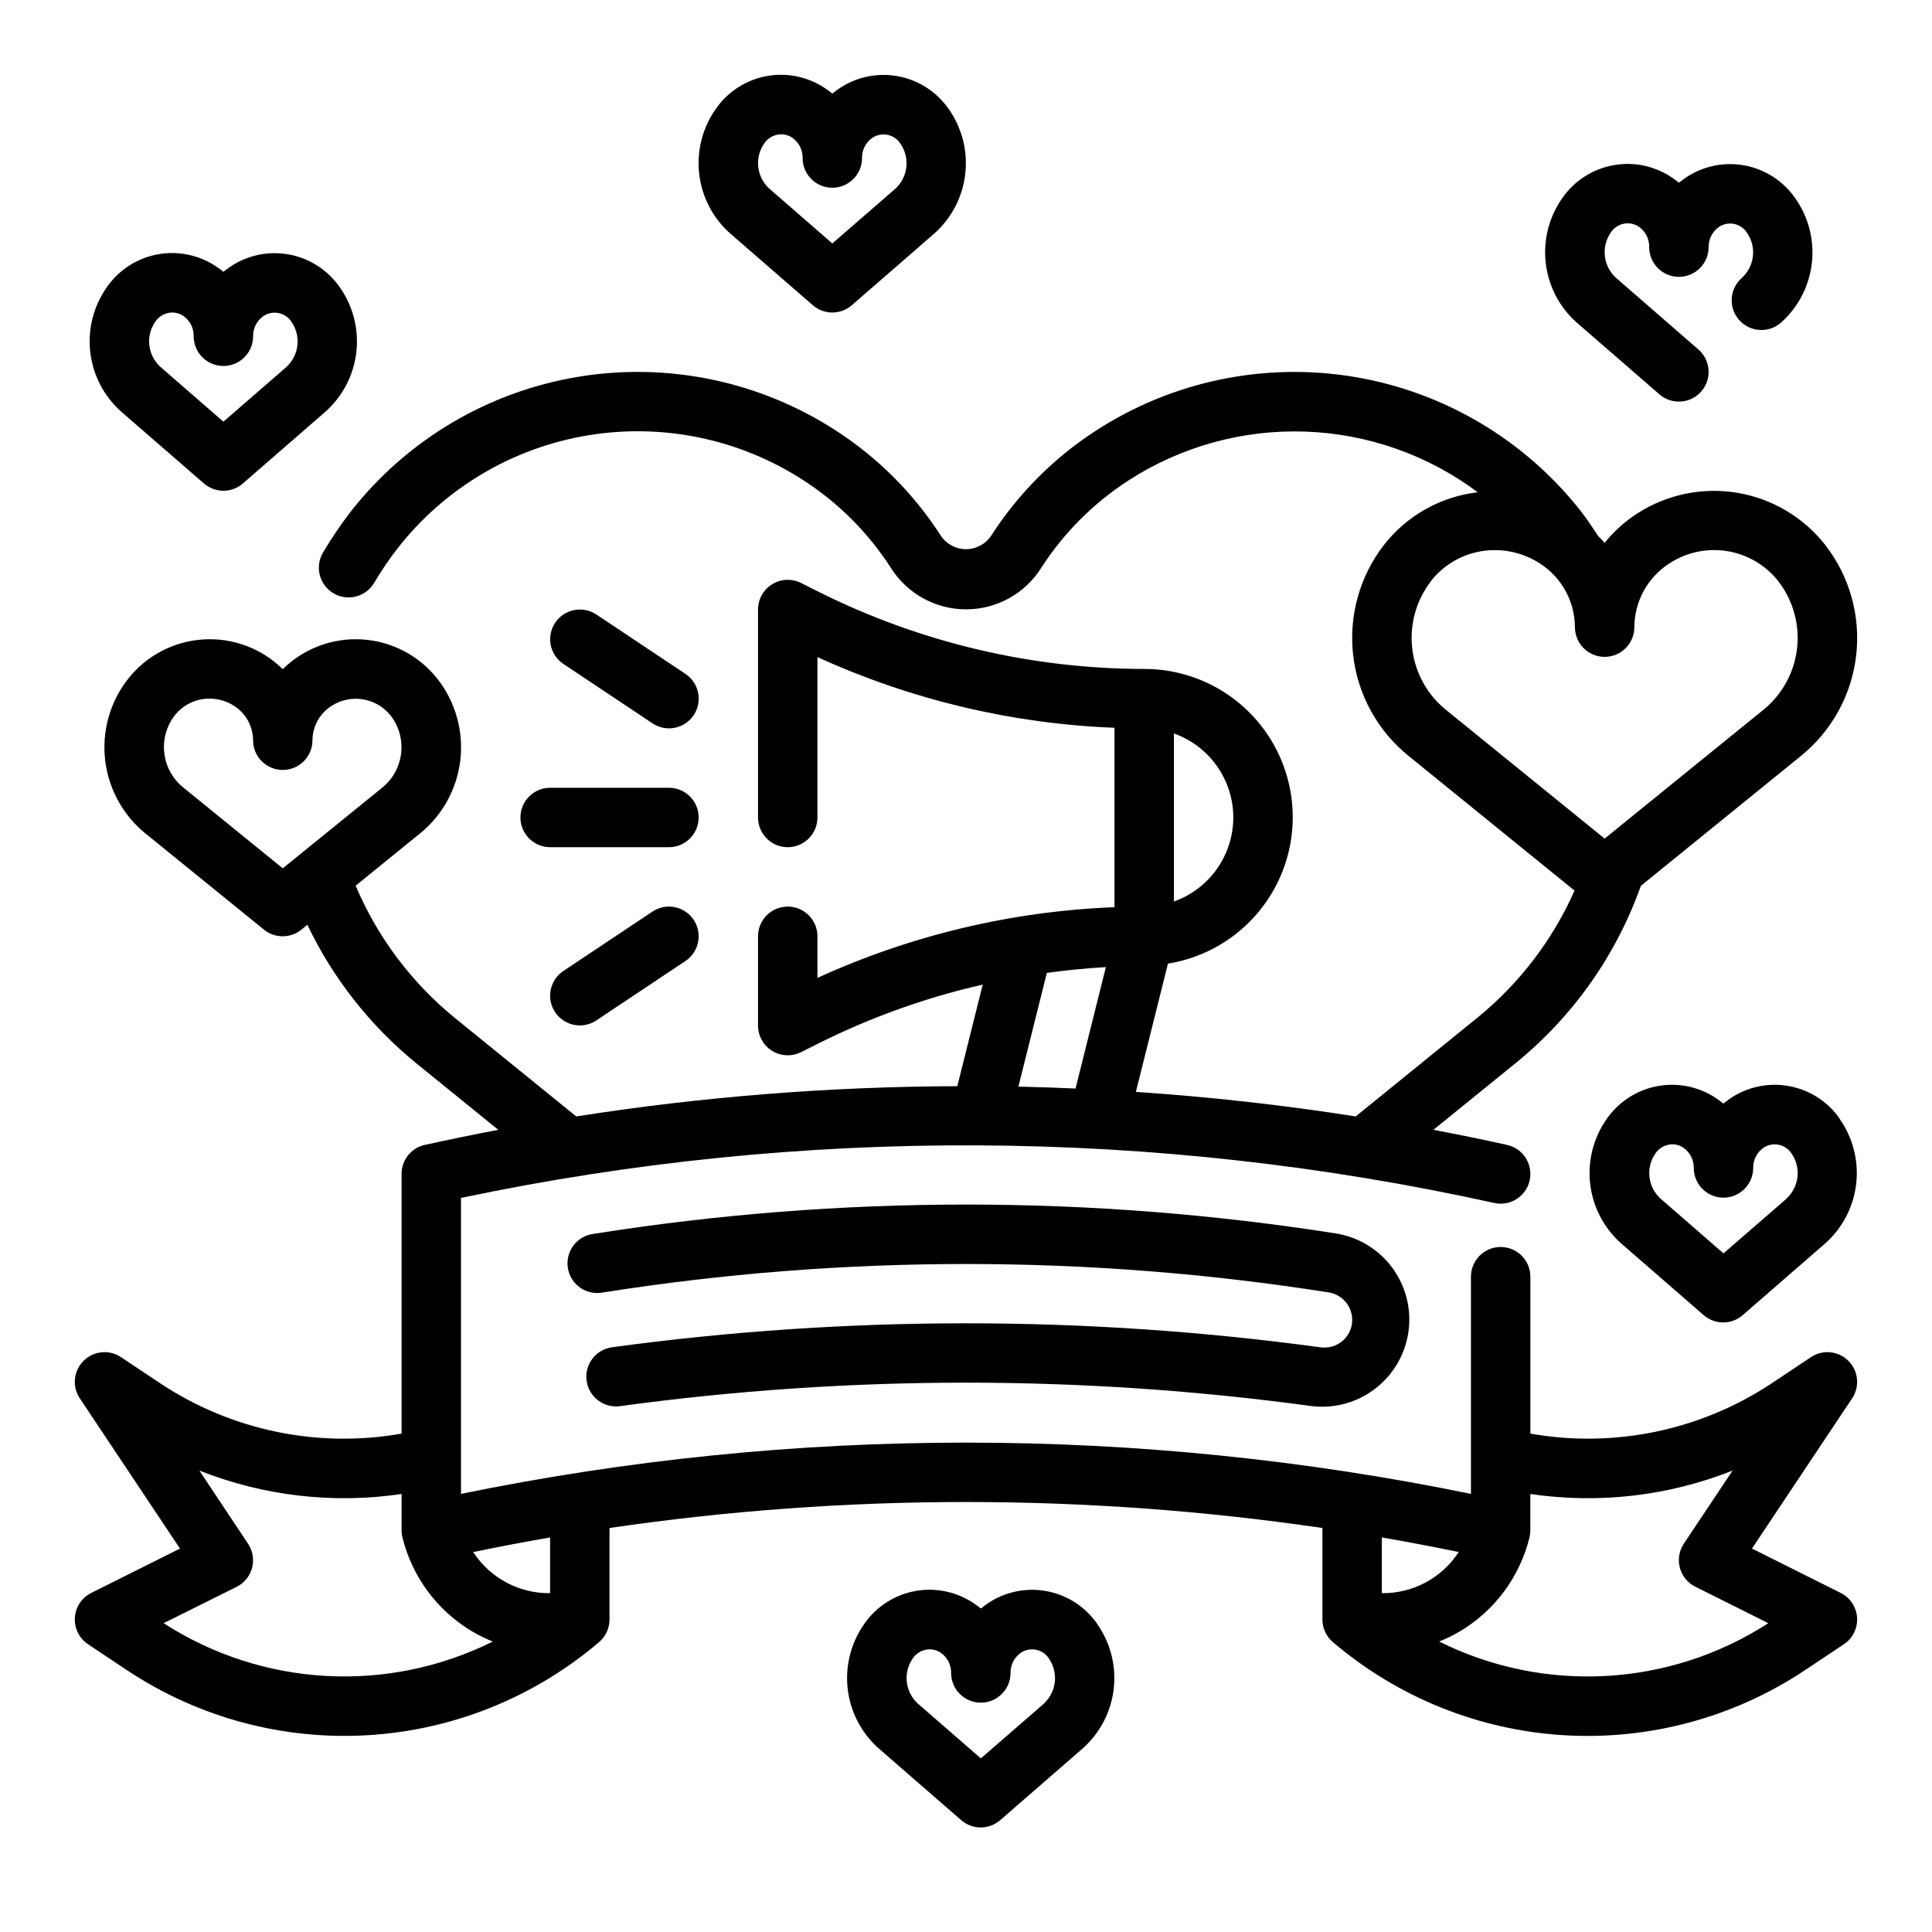
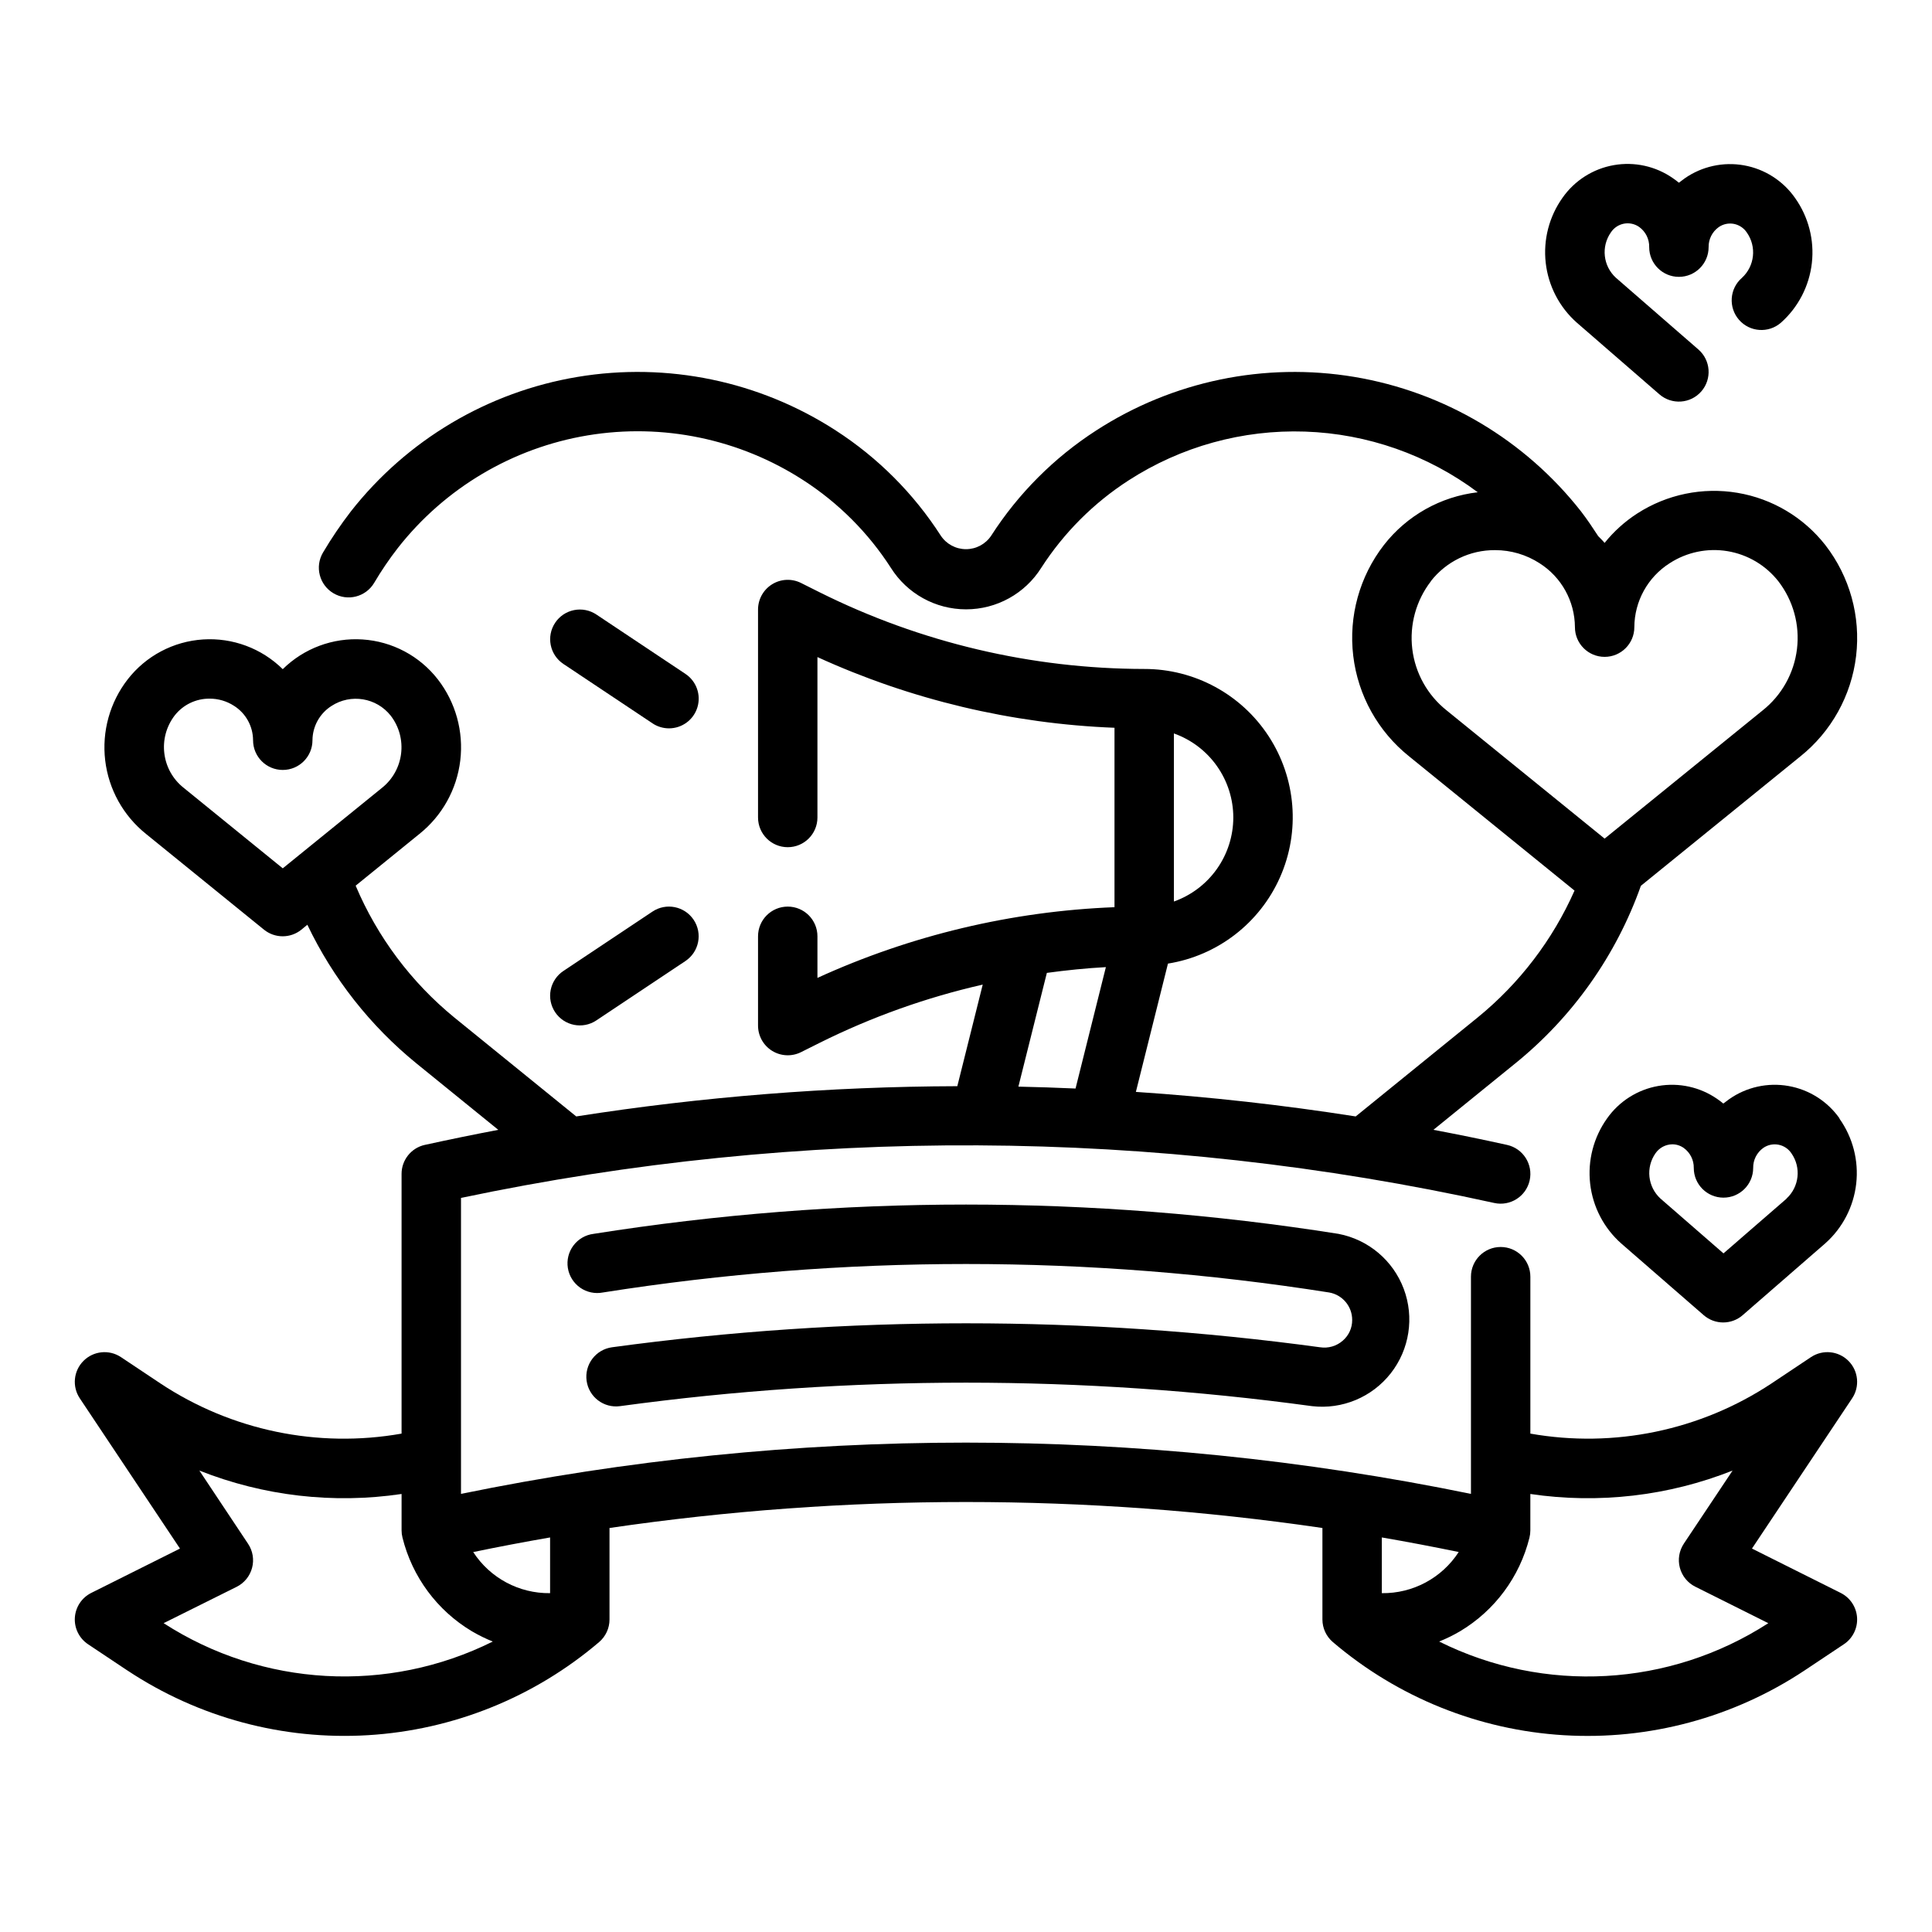
<svg xmlns="http://www.w3.org/2000/svg" fill="#000000" width="800px" height="800px" version="1.1" viewBox="144 144 512 512">
  <g>
    <path d="m321.28 337.02c3.473 0.004 6.535-2.266 7.543-5.586 1.008-3.32-0.277-6.91-3.164-8.836l-23.617-15.742v-0.004c-1.738-1.156-3.863-1.578-5.91-1.168-2.047 0.406-3.852 1.613-5.008 3.352-2.414 3.617-1.438 8.504 2.18 10.918l23.617 15.742c1.289 0.863 2.809 1.32 4.359 1.324z" />
-     <path d="m281.92 360.64c0 2.09 0.828 4.09 2.305 5.566 1.477 1.477 3.481 2.309 5.566 2.309h31.488c4.348 0 7.871-3.527 7.871-7.875 0-4.348-3.523-7.871-7.871-7.871h-31.488c-4.348 0-7.871 3.523-7.871 7.871z" />
    <path d="m316.91 385.58-23.617 15.742c-1.738 1.16-2.941 2.961-3.352 5.008s0.012 4.176 1.172 5.91c2.414 3.617 7.301 4.594 10.918 2.184l23.617-15.742v-0.004c3.617-2.414 4.594-7.301 2.18-10.918-2.414-3.617-7.301-4.594-10.918-2.18z" />
    <path d="m493.82 501.04c-62.254-8.469-125.37-8.469-187.63 0-2.07 0.285-3.941 1.375-5.203 3.039-1.262 1.664-1.812 3.762-1.531 5.828 0.59 4.309 4.559 7.324 8.867 6.734 60.836-8.297 122.52-8.297 183.36 0 8.004 0.938 15.918-2.359 20.887-8.707s6.273-14.82 3.441-22.367c-2.832-7.547-9.391-13.07-17.305-14.582-65.395-10.352-132.01-10.352-197.41 0-2.121 0.262-4.043 1.375-5.324 3.082-1.285 1.703-1.82 3.859-1.484 5.969 0.336 2.106 1.516 3.988 3.262 5.211 1.75 1.223 3.922 1.684 6.016 1.277 63.77-10.066 128.72-10.066 192.49 0 3.531 0.625 6.102 3.703 6.086 7.289 0.016 2.098-0.891 4.098-2.481 5.465-1.648 1.457-3.863 2.102-6.039 1.762z" />
    <path d="m631.8 566.14-23.512-11.754 26.543-39.809c2.086-3.121 1.676-7.281-0.98-9.938-2.652-2.656-6.816-3.066-9.938-0.98l-10.461 6.977c-18.809 12.449-41.68 17.203-63.891 13.285v-41.586c0-4.348-3.523-7.871-7.871-7.871-4.348 0-7.871 3.523-7.871 7.871v57.559c-88.297-18.117-179.36-18.117-267.65 0v-78.434c90.328-19.023 183.67-18.566 273.81 1.336 4.246 0.945 8.453-1.734 9.398-5.981 0.941-4.25-1.734-8.457-5.984-9.402-6.477-1.434-12.984-2.766-19.523-4l21.633-17.555v0.004c15.25-12.332 26.789-28.637 33.348-47.117l42.211-34.25c8.246-6.59 13.574-16.164 14.824-26.648 1.25-10.488-1.676-21.043-8.145-29.391-5.766-7.363-14.074-12.305-23.297-13.855-9.223-1.551-18.688 0.402-26.547 5.469-3.285 2.121-6.211 4.754-8.66 7.805-0.512-0.645-1.141-1.195-1.699-1.801-1.434-2.195-2.891-4.394-4.519-6.504v-0.004c-14.875-18.977-36.312-31.703-60.094-35.68-23.785-3.973-48.191 1.09-68.434 14.199-11.145 7.199-20.625 16.691-27.801 27.852-1.488 2.246-4 3.598-6.691 3.598-2.695 0-5.207-1.352-6.691-3.598-7.18-11.16-16.66-20.652-27.805-27.852-20.242-13.109-44.652-18.176-68.438-14.203-23.785 3.973-45.227 16.699-60.105 35.676-2.672 3.473-5.129 7.098-7.359 10.867-2.219 3.742-0.98 8.578 2.766 10.793 3.746 2.219 8.578 0.98 10.797-2.766 1.898-3.219 4.004-6.316 6.297-9.266 12.449-15.859 30.379-26.492 50.266-29.805 19.891-3.309 40.297 0.938 57.211 11.91 9.277 5.992 17.168 13.895 23.145 23.176 4.309 6.856 11.836 11.012 19.934 11.012 8.094 0 15.621-4.156 19.93-11.012 5.984-9.281 13.875-17.18 23.152-23.168 13.902-8.977 30.215-13.488 46.754-12.926s32.508 6.172 45.766 16.078c-9.82 1.141-18.773 6.168-24.859 13.965-6.469 8.348-9.391 18.906-8.137 29.391 1.25 10.484 6.578 20.059 14.828 26.648l43.816 35.559c-5.785 13.062-14.574 24.578-25.648 33.605l-32.344 26.246c-19.285-3.027-38.703-5.195-58.254-6.504l8.5-34c13.137-2.106 24.316-10.719 29.703-22.883 5.387-12.164 4.254-26.227-3.016-37.371-7.266-11.145-19.68-17.852-32.984-17.828-29.836-0.039-59.258-6.984-85.961-20.293l-4.984-2.496c-2.441-1.219-5.34-1.09-7.66 0.348-2.32 1.434-3.731 3.969-3.731 6.699v55.105-0.004c0 4.348 3.523 7.875 7.871 7.875s7.871-3.527 7.871-7.875v-42.508c24.773 11.309 51.512 17.672 78.723 18.734v47.547c-27.211 1.062-53.949 7.426-78.723 18.738v-11.023c0-4.348-3.523-7.871-7.871-7.871s-7.871 3.523-7.871 7.871v23.617c-0.016 2.734 1.391 5.281 3.715 6.727 2.32 1.445 5.231 1.582 7.676 0.359l4.992-2.496c13.723-6.832 28.211-12.004 43.16-15.406l-6.731 26.922c-33.816 0.102-67.578 2.781-100.99 8.016l-32.324-26.23c-11.418-9.348-20.387-21.332-26.133-34.922l16.879-13.699-0.004 0.004c6.039-4.82 9.938-11.824 10.852-19.496 0.914-7.672-1.227-15.398-5.961-21.5-4.836-6.207-12.09-10.051-19.941-10.562-7.848-0.516-15.543 2.352-21.145 7.875-5.602-5.523-13.293-8.391-21.145-7.875-7.848 0.512-15.105 4.356-19.938 10.562-4.738 6.102-6.883 13.824-5.973 21.496 0.914 7.672 4.809 14.676 10.844 19.5l31.234 25.348h0.004c2.887 2.344 7.027 2.344 9.918 0l1.574-1.301c6.812 14.258 16.707 26.828 28.969 36.797l21.633 17.555c-6.527 1.242-13.035 2.578-19.516 4v-0.004c-3.586 0.82-6.125 4.016-6.117 7.691v68.816c-22.211 3.926-45.082-0.828-63.891-13.285l-10.461-6.977c-3.121-2.086-7.281-1.676-9.938 0.98s-3.066 6.816-0.98 9.938l26.543 39.809-23.512 11.754c-2.512 1.254-4.168 3.75-4.344 6.555-0.176 2.801 1.156 5.484 3.492 7.043l10.461 6.977 0.004-0.004c18.828 12.48 41.207 18.492 63.754 17.129 22.547-1.363 44.039-10.023 61.227-24.68 1.746-1.492 2.75-3.676 2.75-5.973v-24.254c62.641-9.18 126.29-9.18 188.93 0v24.254c0.004 2.297 1.012 4.481 2.758 5.973 17.184 14.66 38.676 23.328 61.223 24.688 22.551 1.363 44.926-4.652 63.754-17.137l10.461-6.977v0.004c2.336-1.559 3.668-4.242 3.492-7.043-0.176-2.805-1.832-5.301-4.344-6.555zm-108.63-268.1c4.09-5.25 10.387-8.297 17.043-8.25 4.191-0.004 8.293 1.207 11.809 3.488 5.793 3.684 9.312 10.059 9.352 16.926 0 4.348 3.523 7.871 7.871 7.871s7.871-3.523 7.871-7.871c0.035-6.867 3.555-13.246 9.348-16.934 4.531-2.945 10-4.09 15.332-3.207 5.336 0.883 10.145 3.731 13.484 7.977 3.941 5.106 5.715 11.555 4.938 17.953-0.773 6.402-4.035 12.242-9.078 16.258l-41.895 33.992-41.887-33.992c-5.043-4.012-8.309-9.852-9.086-16.254-0.773-6.402 1-12.852 4.938-17.957zm-330.51 54.727c-5.891-4.672-6.941-13.207-2.359-19.168 2.231-2.844 5.656-4.488 9.273-4.449 2.289-0.004 4.531 0.66 6.453 1.906 3.125 1.98 5.023 5.418 5.039 9.117 0 4.348 3.523 7.871 7.871 7.871s7.871-3.523 7.871-7.871c0.027-3.688 1.926-7.109 5.039-9.086 5.113-3.324 11.914-2.207 15.699 2.574 4.586 5.961 3.531 14.5-2.363 19.168l-26.246 21.289zm278.18 7.871c-0.008 4.883-1.523 9.645-4.344 13.633-2.816 3.988-6.801 7.004-11.402 8.641v-44.543c4.602 1.637 8.586 4.652 11.402 8.641 2.82 3.988 4.336 8.746 4.344 13.629zm-33.77 39.66-8.039 32.172c-5.047-0.219-10.102-0.402-15.145-0.504l7.543-30.141c5.191-0.707 10.402-1.242 15.637-1.527zm-249.71 173.86 19.348-9.629c2.023-1.008 3.516-2.84 4.094-5.023 0.582-2.184 0.195-4.512-1.062-6.391l-12.902-19.398c17.008 6.742 35.488 8.883 53.586 6.203v9.652c0 0.645 0.078 1.281 0.238 1.906 2.57 10.387 9.184 19.32 18.371 24.812 1.781 1.047 3.641 1.965 5.559 2.738-27.898 13.887-61.051 12.035-87.23-4.871zm102.42-7.953c-8.211 0.109-15.902-4.004-20.371-10.895 6.769-1.402 13.562-2.691 20.371-3.871zm240.79-10.902c-4.465 6.894-12.16 11.012-20.371 10.902v-14.766c6.82 1.176 13.613 2.465 20.371 3.863zm-5.18 23.719c1.922-0.77 3.777-1.68 5.559-2.731 9.188-5.488 15.801-14.418 18.375-24.805 0.156-0.625 0.234-1.27 0.234-1.914v-9.652c18.098 2.676 36.586 0.539 53.594-6.203l-12.91 19.355v0.004c-1.254 1.879-1.641 4.207-1.062 6.391 0.582 2.184 2.07 4.016 4.094 5.023l19.348 9.668c-26.176 16.914-59.332 18.762-87.23 4.863z" />
-     <path d="m198.04 272.12c2.961 2.574 7.367 2.574 10.328 0l21.867-19.012c4.59-4.078 7.512-9.711 8.203-15.812 0.691-6.102-0.891-12.242-4.449-17.25-3.191-4.551-8.059-7.656-13.531-8.629-5.477-0.973-11.113 0.262-15.68 3.434-0.535 0.371-1.055 0.789-1.574 1.18-0.496-0.41-1.008-0.789-1.574-1.18-4.562-3.191-10.207-4.441-15.691-3.473-5.484 0.965-10.359 4.07-13.555 8.629-3.57 5.008-5.16 11.16-4.465 17.27 0.691 6.113 3.621 11.75 8.219 15.832zm-12.84-42.941c1.016-1.461 2.676-2.34 4.453-2.363 1.086 0.008 2.141 0.344 3.023 0.969 1.707 1.234 2.699 3.227 2.652 5.332 0 4.348 3.527 7.871 7.875 7.871 4.348 0 7.871-3.523 7.871-7.871-0.035-2.094 0.957-4.074 2.652-5.301 1.176-0.82 2.629-1.133 4.039-0.863 1.406 0.266 2.648 1.09 3.441 2.281 2.652 3.766 2.09 8.914-1.309 12.02l-16.695 14.492-16.699-14.523c-3.41-3.109-3.973-8.273-1.305-12.043z" />
    <path d="m583.76 248.5c3.285 2.852 8.258 2.504 11.109-0.777 2.852-3.281 2.504-8.258-0.781-11.109l-21.859-19.008c-3.41-3.113-3.969-8.277-1.309-12.047 0.793-1.191 2.031-2.016 3.438-2.285 1.406-0.266 2.863 0.047 4.035 0.867 1.719 1.234 2.715 3.242 2.66 5.356 0 4.348 3.523 7.871 7.871 7.871 4.348 0 7.875-3.523 7.875-7.871-0.035-2.098 0.957-4.074 2.66-5.297 1.172-0.824 2.625-1.137 4.031-0.871 1.402 0.27 2.641 1.094 3.43 2.285 2.656 3.766 2.098 8.914-1.297 12.023-3.285 2.852-3.633 7.828-0.777 11.109 2.856 3.281 7.828 3.629 11.113 0.777 4.59-4.082 7.508-9.715 8.199-15.816 0.691-6.102-0.895-12.242-4.453-17.246-3.188-4.559-8.051-7.664-13.523-8.645-5.477-0.977-11.113 0.254-15.684 3.426-0.527 0.371-1.047 0.789-1.574 1.18-0.496-0.418-1.008-0.789-1.574-1.188-4.562-3.188-10.207-4.438-15.691-3.469-5.484 0.965-10.359 4.066-13.559 8.621-3.57 5.012-5.16 11.16-4.469 17.273 0.695 6.109 3.621 11.75 8.223 15.832z" />
    <path d="m631.52 440.42c-3.199-4.559-8.074-7.656-13.559-8.621-5.484-0.969-11.125 0.281-15.688 3.473-0.527 0.371-1.047 0.789-1.574 1.18-0.496-0.418-1.008-0.789-1.574-1.188-4.566-3.188-10.207-4.43-15.691-3.465-5.484 0.965-10.359 4.066-13.562 8.621-3.566 5.008-5.156 11.16-4.465 17.27 0.695 6.109 3.621 11.75 8.223 15.832l21.867 19.012c2.961 2.574 7.367 2.574 10.328 0l21.867-19.012c4.602-4.082 7.527-9.723 8.223-15.832 0.691-6.109-0.898-12.262-4.465-17.27zm-14.082 21.254-16.699 14.484-16.695-14.523c-3.394-3.109-3.957-8.254-1.309-12.02 1.02-1.461 2.676-2.34 4.457-2.363 1.082 0.004 2.133 0.34 3.016 0.969 1.699 1.223 2.695 3.203 2.66 5.297 0 4.348 3.523 7.871 7.871 7.871s7.871-3.523 7.871-7.871c-0.035-2.094 0.961-4.074 2.664-5.297 1.172-0.82 2.625-1.133 4.031-0.863 1.406 0.266 2.644 1.086 3.438 2.281 2.637 3.758 2.074 8.891-1.305 11.996z" />
-     <path d="m434.71 574.25c-3.195-4.551-8.062-7.648-13.539-8.613-5.473-0.969-11.109 0.277-15.668 3.457-0.535 0.371-1.055 0.789-1.574 1.18-0.496-0.41-1.008-0.789-1.574-1.18-4.562-3.195-10.203-4.445-15.688-3.477-5.484 0.965-10.359 4.07-13.555 8.633-3.57 5.008-5.16 11.16-4.469 17.27 0.695 6.109 3.621 11.75 8.223 15.832l21.867 19.012c2.961 2.574 7.367 2.574 10.328 0l21.867-19.012h0.004c4.598-4.082 7.527-9.723 8.219-15.832s-0.898-12.262-4.465-17.27zm-14.082 21.254-16.699 14.484-16.695-14.523c-3.398-3.106-3.961-8.258-1.309-12.02 1.02-1.461 2.676-2.34 4.457-2.363 1.082 0.004 2.137 0.344 3.023 0.969 1.695 1.227 2.688 3.203 2.652 5.297 0 4.348 3.523 7.875 7.871 7.875s7.871-3.527 7.871-7.875c-0.035-2.094 0.961-4.074 2.664-5.297 1.172-0.82 2.625-1.133 4.031-0.863 1.406 0.266 2.644 1.086 3.438 2.281 2.637 3.762 2.074 8.891-1.305 11.996z" />
-     <path d="m359.41 224.89c2.961 2.574 7.367 2.574 10.328 0l21.867-19.012c4.59-4.082 7.512-9.711 8.203-15.812 0.695-6.102-0.891-12.246-4.445-17.25-3.191-4.559-8.059-7.664-13.535-8.637-5.477-0.973-11.113 0.262-15.68 3.441-0.535 0.371-1.055 0.789-1.574 1.18-0.496-0.41-1.008-0.789-1.574-1.18-4.562-3.195-10.207-4.449-15.691-3.481-5.484 0.965-10.359 4.074-13.555 8.637-3.566 5.008-5.156 11.16-4.465 17.27 0.695 6.109 3.621 11.75 8.223 15.832zm-12.84-42.941c1.016-1.461 2.676-2.344 4.457-2.363 1.082 0.004 2.137 0.344 3.023 0.969 1.703 1.23 2.695 3.223 2.652 5.328 0 4.348 3.523 7.871 7.871 7.871 4.348 0 7.871-3.523 7.871-7.871-0.031-2.094 0.957-4.07 2.652-5.297 1.176-0.82 2.633-1.133 4.039-0.867 1.406 0.27 2.648 1.09 3.441 2.285 2.652 3.762 2.094 8.914-1.309 12.02l-16.695 14.492-16.695-14.523c-3.414-3.109-3.973-8.277-1.309-12.043z" />
  </g>
</svg>